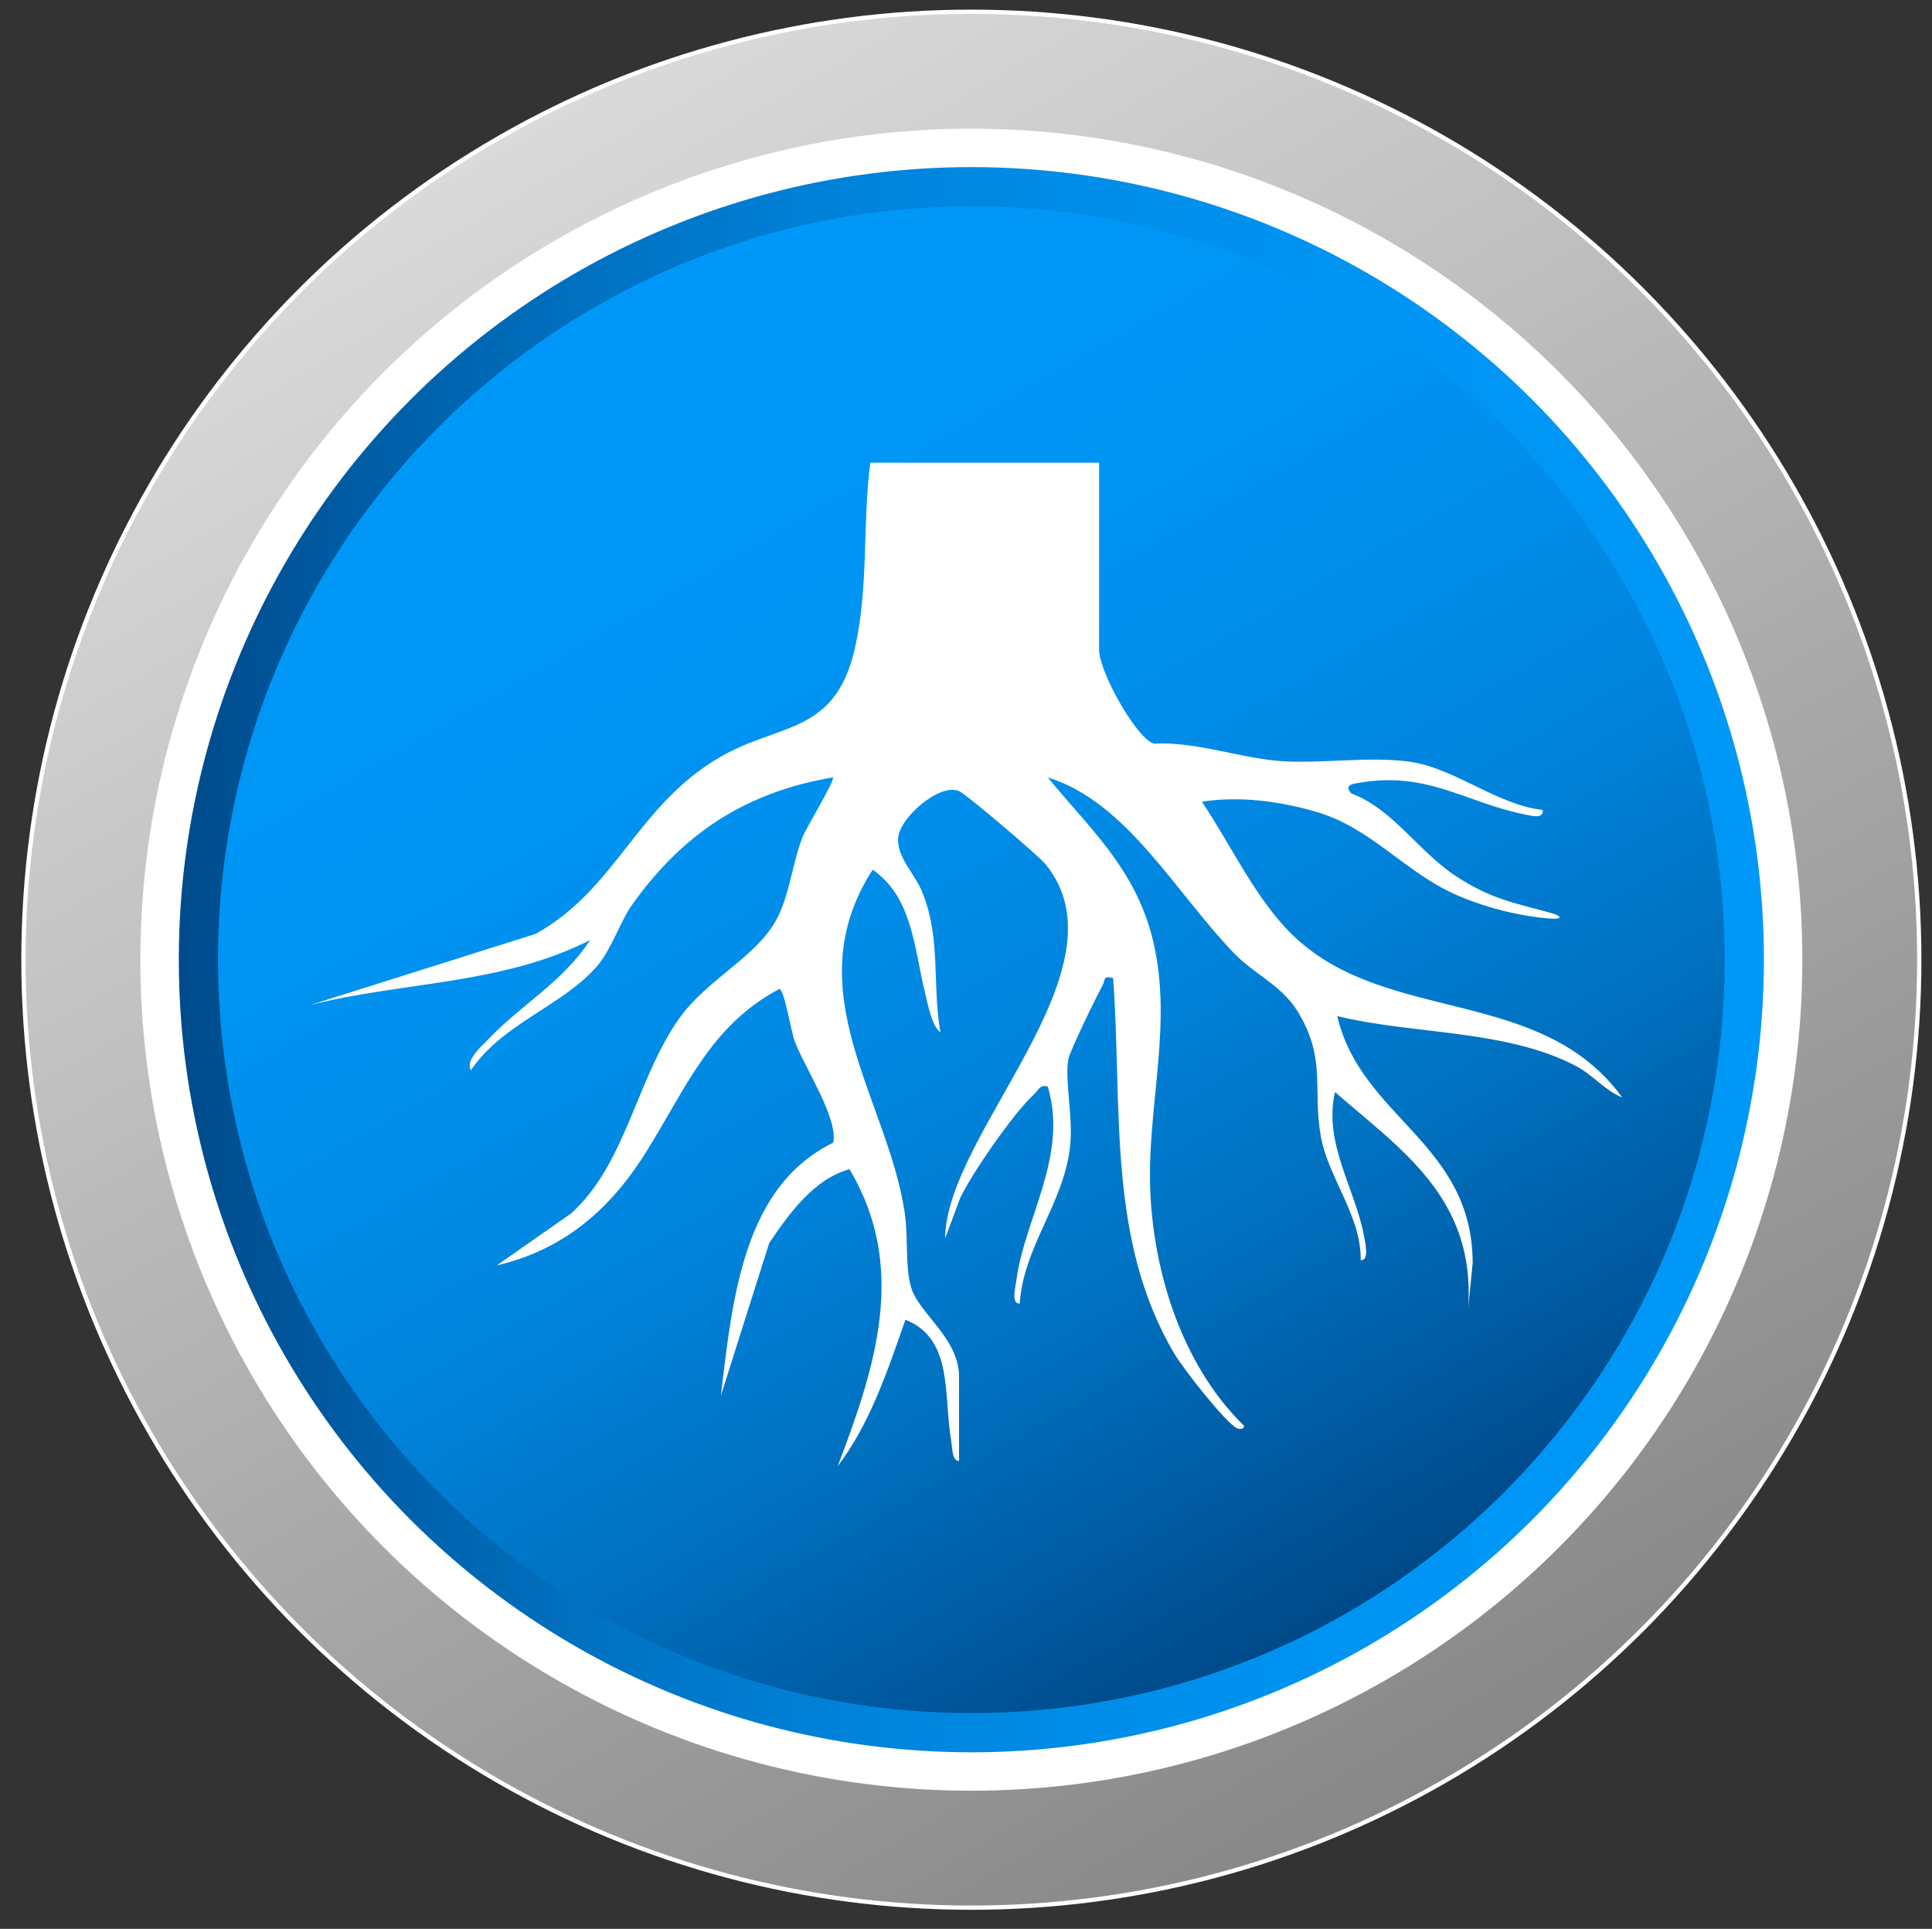
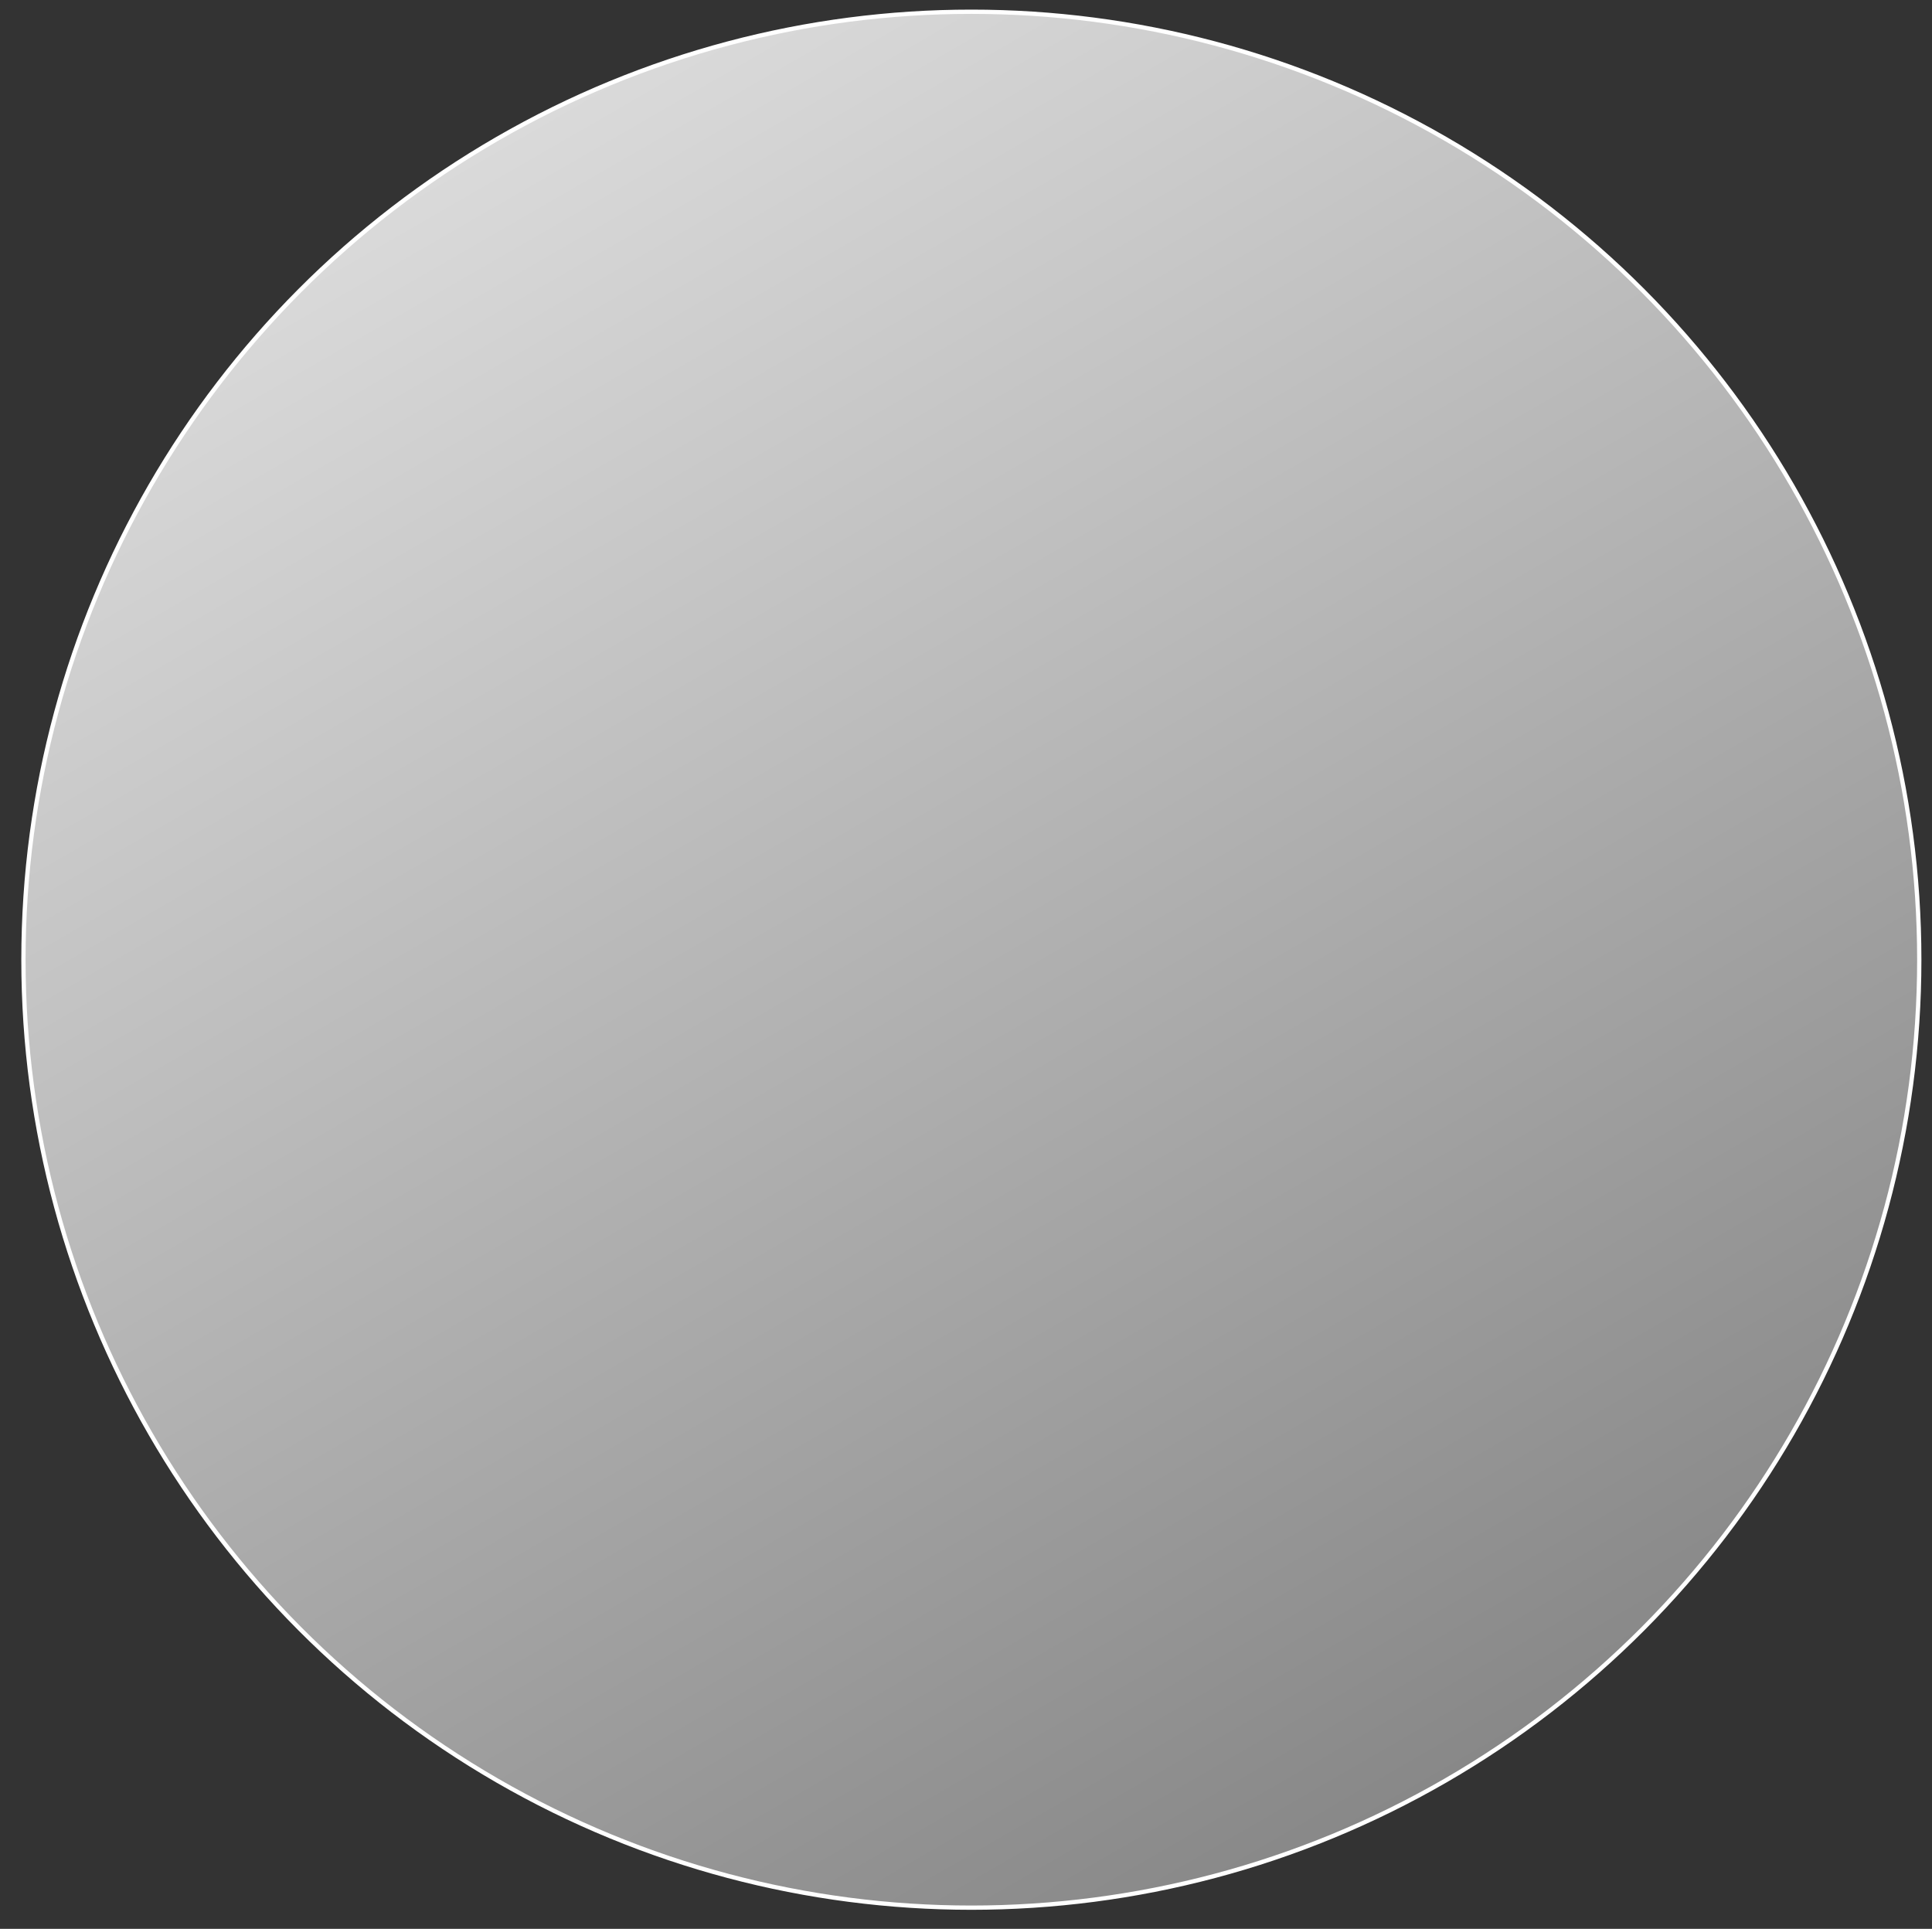
<svg xmlns="http://www.w3.org/2000/svg" xmlns:xlink="http://www.w3.org/1999/xlink" data-name="Layer 1" viewBox="0 0 452.41 451.65">
  <rect x="0" y="0" width="452.41" height="451.65" fill="#333333" stroke="none" />
  <defs>
    <linearGradient id="b" x1="116.45" x2="338.46" y1="32.46" y2="416.98" gradientUnits="userSpaceOnUse">
      <stop offset="0" stop-color="#dadada" />
      <stop offset="1" stop-color="#888" />
    </linearGradient>
    <linearGradient id="a" x1="37.36" x2="417.55" y1="224.72" y2="224.72" gradientUnits="userSpaceOnUse">
      <stop offset="0" stop-color="#004988" />
      <stop offset=".12" stop-color="#005ca4" />
      <stop offset=".27" stop-color="#0072c2" />
      <stop offset=".42" stop-color="#0082da" />
      <stop offset=".59" stop-color="#008eea" />
      <stop offset=".77" stop-color="#0095f4" />
      <stop offset="1" stop-color="#0098f8" />
    </linearGradient>
    <linearGradient xlink:href="#a" id="c" x1="315.67" x2="139.24" y1="377.51" y2="71.93" />
  </defs>
  <circle cx="227.46" cy="224.72" r="221.97" style="stroke:#fff;stroke-miterlimit:10;fill:url(#b)" />
-   <circle cx="227.46" cy="224.72" r="190.09" data-name="Layer 2" style="fill:url(#a);stroke-width:9px;stroke:#fff;stroke-miterlimit:10" />
-   <path d="M403.86 224.72c0 18.8-2.94 36.92-8.39 53.91a175.356 175.356 0 0 1-22.32 45.55 177.417 177.417 0 0 1-25.29 29.45c-31.51 29.46-73.85 47.49-120.4 47.49s-88.87-18.03-120.4-47.48c-34.46-32.19-56-78.04-56-128.92 0-97.42 78.98-176.4 176.4-176.4s176.4 78.98 176.4 176.4Z" style="fill:url(#c)" />
-   <path d="M257.37 108.34v43.82c0 5.04 8.57 20.54 12.8 21.97 9.74-.54 19.95 3.3 29.32 4.05s20.87-1.15 30.48.16c10.63 1.44 20.65 10.17 31.28 11.31.3 2.17-2.62 1.37-3.73 1.16-14.49-2.85-23.08-10.34-39.45-7.48-1.48.26-3.34.48-1.64 2.48 9.58 3.46 15.67 13.52 24.42 19.29 7.98 5.26 13.49 6.29 22.13 8.61 3.02.81 2.91 1.62-.09 1.38-7.39-.61-15.49-2.67-22.38-5.78-11.44-5.16-19.47-15.31-31.73-19.04-8.62-2.62-18.52-3.96-27.34-2.54 7.1 10.54 12.76 23.28 21.85 31.78 21.8 20.37 57.65 11.41 76.56 37.44-3.84-1.47-6.9-5.26-10.68-7.27-16.36-8.69-38.45-7.42-56.02-11.76 5.49 23.75 31.65 29.67 31.7 57.8l-1.06 10.77c1.88-25.96-15.83-37.37-31.18-50.79-2.76 12.07 4.8 22.66 6.85 33.96.23 1.28 1.22 5.63-.82 5.4.11-10.55-7.69-19.33-9.37-29.13-1.93-11.26 1.37-18.1-5.47-29.21-3.67-5.95-10.02-8.58-14.71-13.4-13.82-14.25-25.18-35.56-43.73-41.28 9.19 11.28 19.73 20.62 24.1 36.14 5.85 20.79-1.28 41.36-.03 62.27 1.2 20.15 8.45 40.27 21.85 53.37.17.94-1.14.87-1.62.62-2.82-1.46-12.48-13.81-14.59-17.35-15.91-26.74-12.19-57.6-14.41-88.06-2.56-.63-1.75.4-2.44 1.64-1.34 2.39-7.74 15.51-8.06 17.37-.89 5.09 1.23 13.6.39 20.67-1.56 13.21-10.9 23.31-11.76 36.52-2.09.2-.98-4.01-.8-5.38 1.94-14.63 12.23-29.23 7.36-45.42-1.89-.57-2.18.91-3.28 1.89-4.47 3.99-14.61 18.52-17.29 24.37l-3.46 9.29c.15-24.71 43.47-63.22 23.5-87.63-1.63-2-18.55-16.41-20.29-17.14-4.48-1.87-14.2 6.33-14.24 11.39-.04 4.5 4.05 8.12 5.76 12.49 4.33 11 2.19 21.2 4.16 32.62-1.96-1.31-2.97-6.66-3.58-9.16-2.62-10.73-2.95-22.42-12.28-28.91-18.24 28.27 3.49 53.7 7.49 80.19.89 5.91.06 12.19 1.44 17.38 1.68 6.27 11.3 12.01 11.3 21.16v19.69c-1.65.22-1.62-3.4-1.86-4.82-1.82-10.93.52-23.71-10.7-28.23-4.19 12.04-8.35 24.44-15.87 34.32 8.83-23.13 16.52-46.59 2.76-69.56-8.2 2.31-13.8 9.93-18.79 17.3l-11.31 35.74c2.76-23.34 5.35-48.94 26.31-59.26 1.18-5.79-6.83-17.78-9.01-23.71-.91-2.48-2.44-12.21-3.63-12.26-16.26 8.65-21.78 23.22-31.37 38.47-8.85 14.05-19.88 22.76-34.79 26.26l17.4-12.16c12.83-11.55 15.29-31.44 25.27-45.59 6.47-9.18 18.02-14.4 22.76-23.1 3.16-5.79 3.8-13.41 6.19-19.48.82-2.08 7.68-13.34 7.1-13.96-19.44 3.35-34.53 12.25-47.02 29.84-2.79 3.93-4.75 10.24-8.04 14.16-7.91 9.41-22.35 13.57-29.69 24.58-1.41-2.34 2.58-5.68 3.82-7 7.72-8.24 17.69-13.63 24.07-23.47-20.76 10.51-43.76 9.69-65.61 15.22l52.88-16.68c18.94-10.53 23.58-29.97 43.12-41.37 13.87-8.09 27.02-5.17 31.62-25.51 3.27-14.48 1.74-28.89 3.6-43.45h53.58Z" style="fill:#fff" />
</svg>